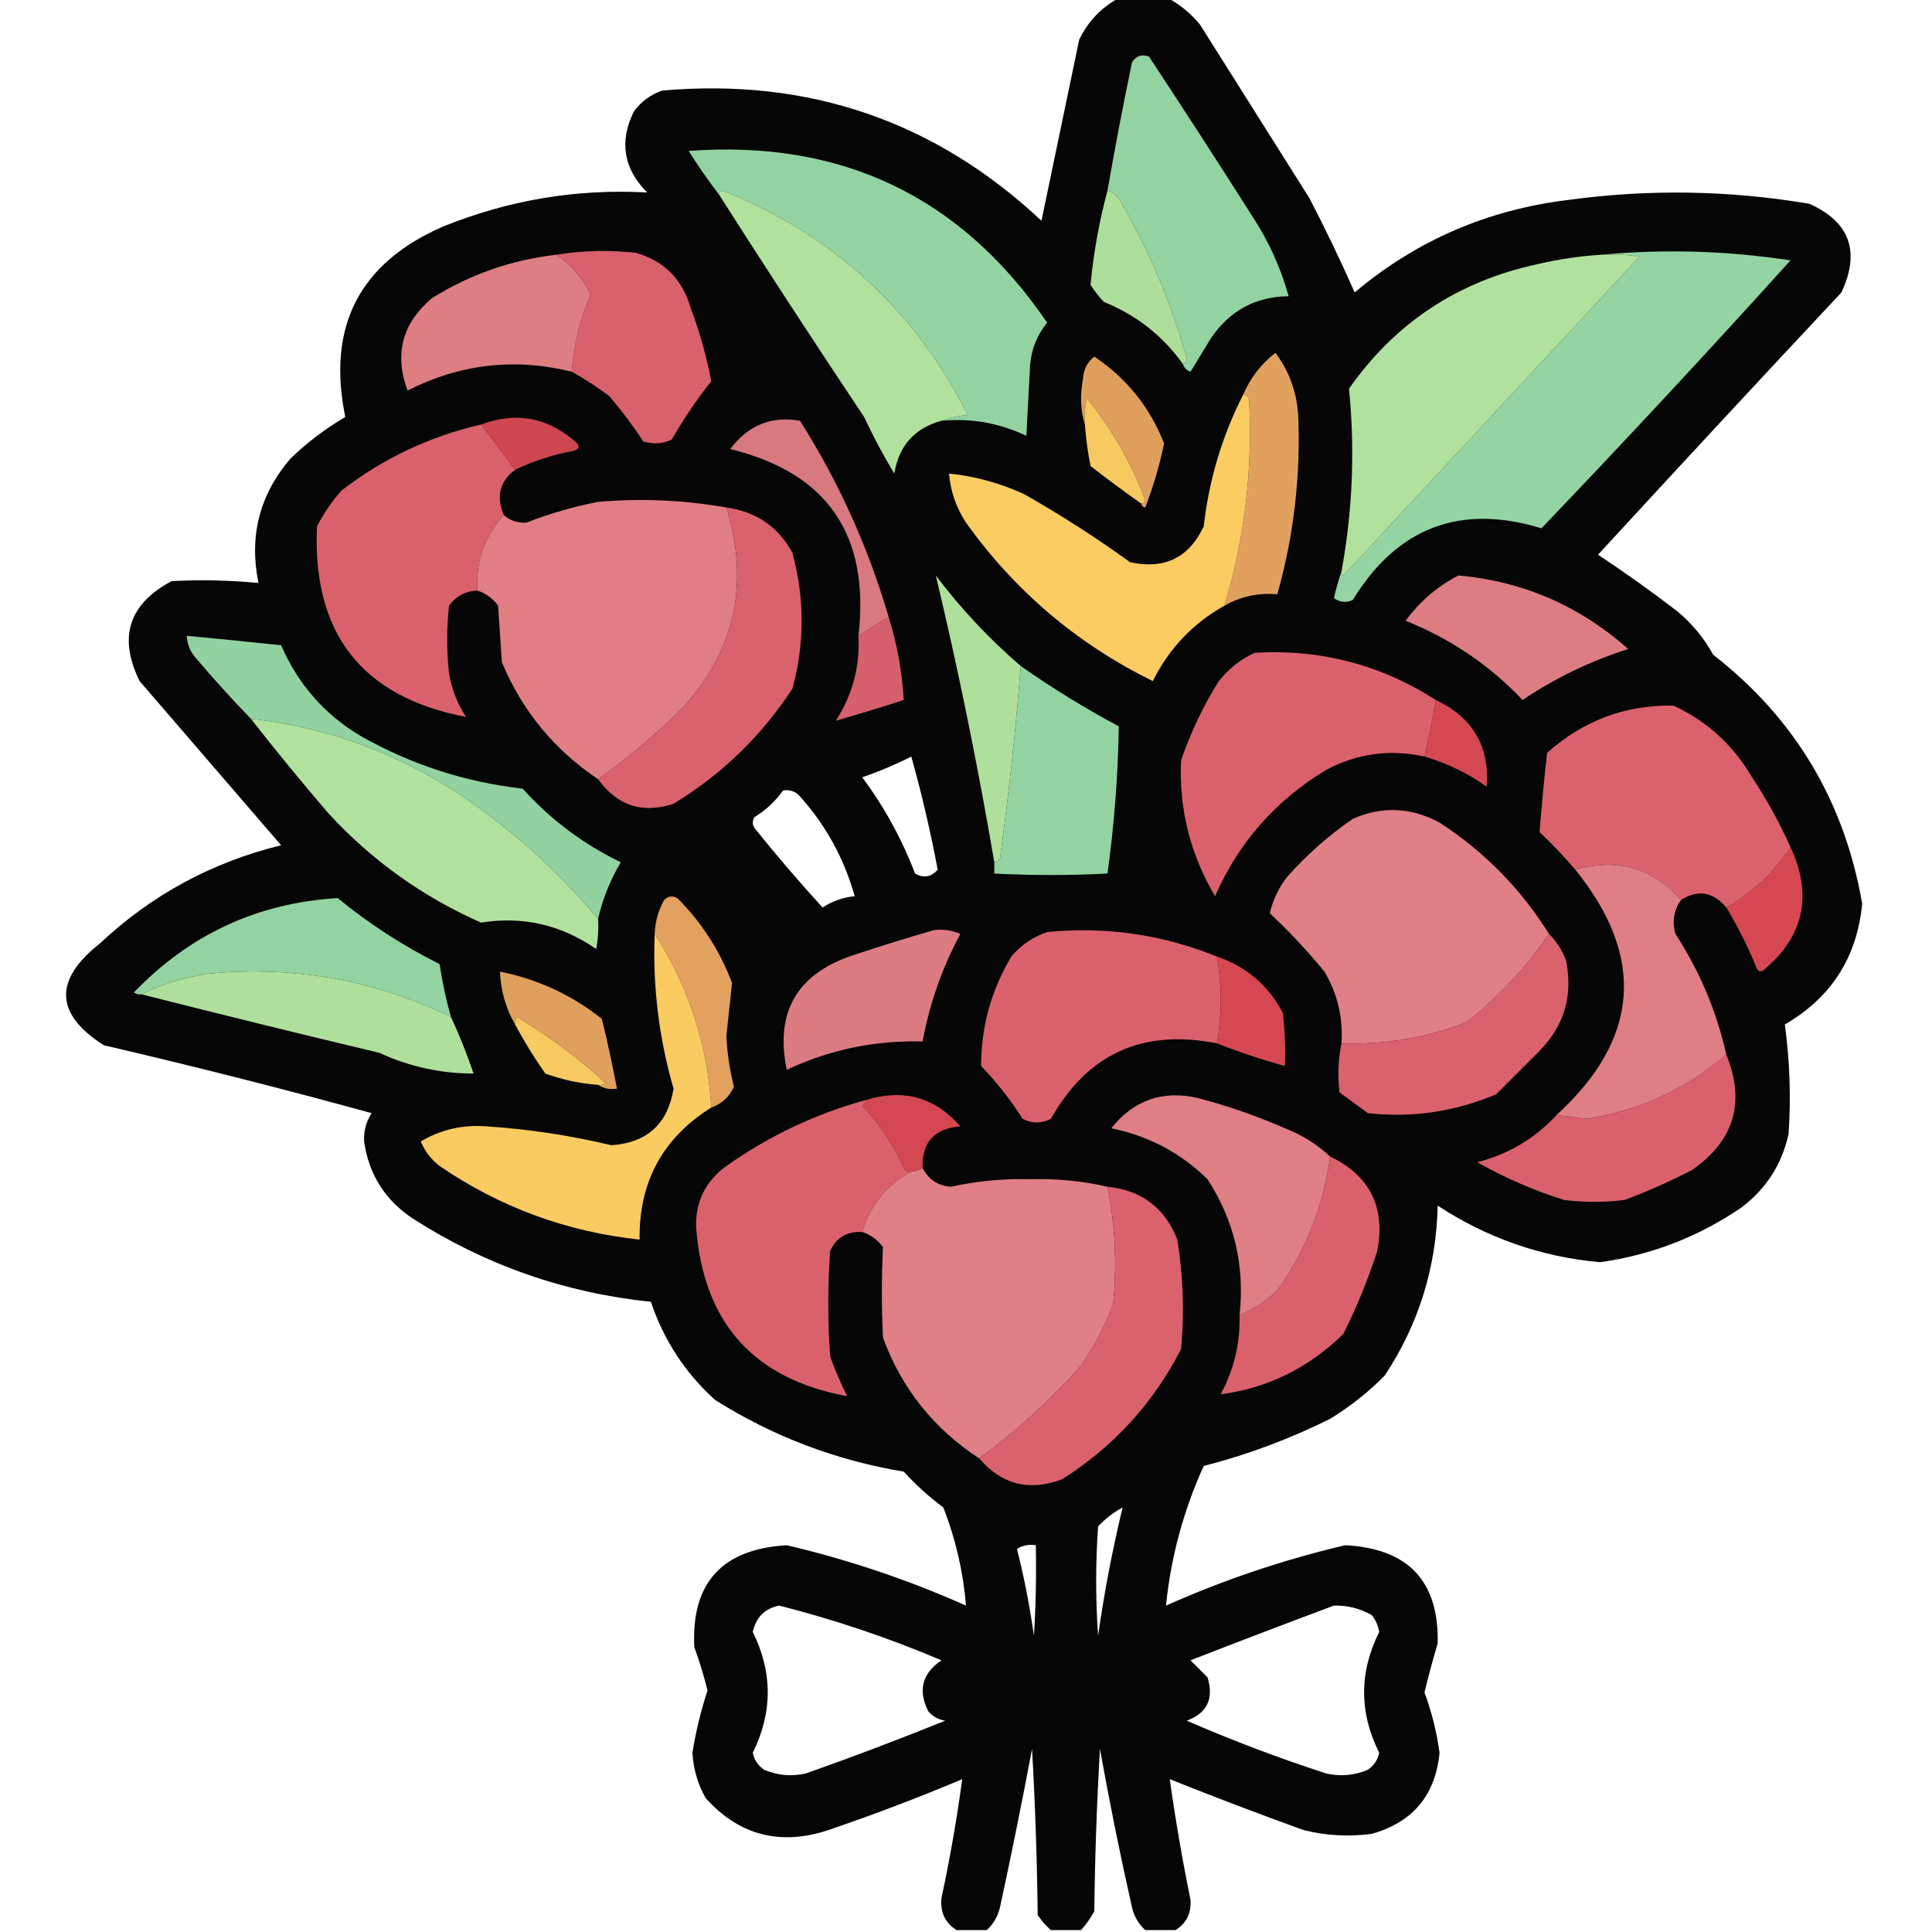
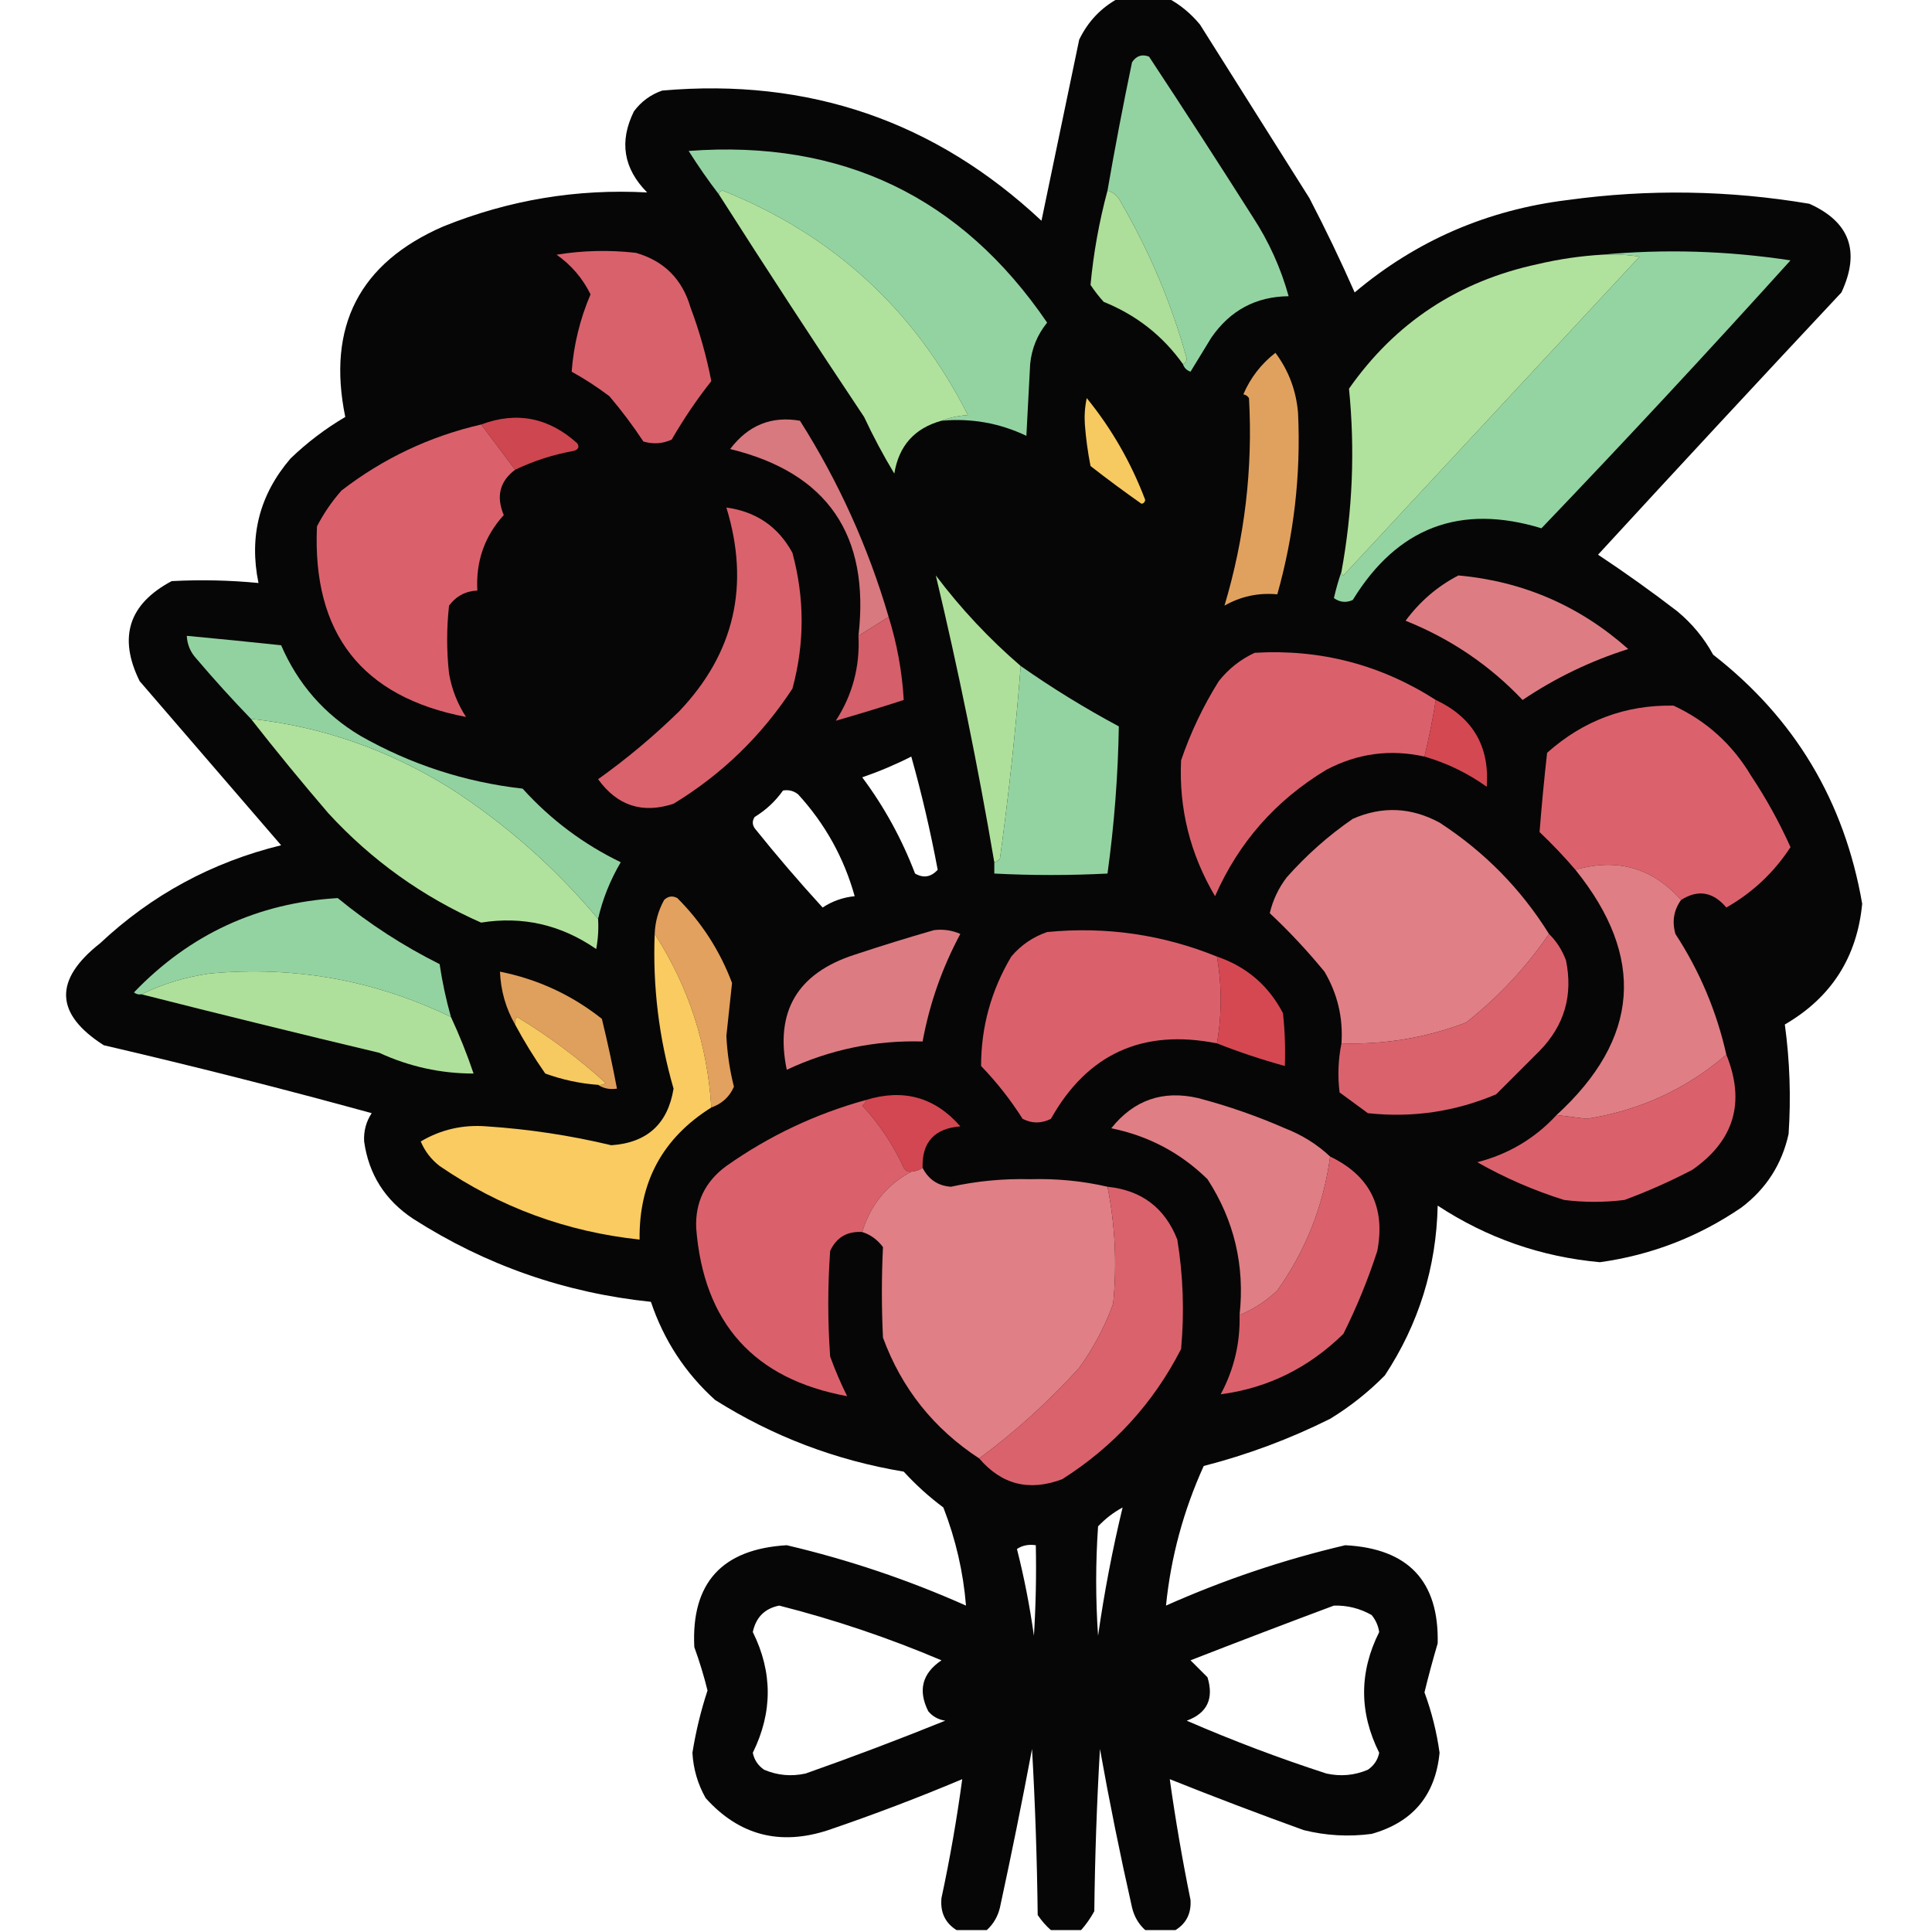
<svg xmlns="http://www.w3.org/2000/svg" version="1.1" width="512px" height="512px" style="shape-rendering:geometricPrecision; text-rendering:geometricPrecision; image-rendering:optimizeQuality; fill-rule:evenodd; clip-rule:evenodd">
  <g>
    <path style="opacity:0.974" fill="#020101" d="M 296.5,-0.5 C 300.833,-0.5 305.167,-0.5 309.5,-0.5C 312.725,1.213 315.559,3.546 318,6.5C 327.667,21.833 337.333,37.167 347,52.5C 351.289,60.742 355.289,69.076 359,77.5C 375.298,63.774 394.132,55.608 415.5,53C 436.852,50.074 458.186,50.407 479.5,54C 490.22,58.817 493.053,66.65 488,77.5C 466.384,100.572 444.884,123.738 423.5,147C 430.676,151.755 437.676,156.755 444.5,162C 448.422,165.251 451.588,169.084 454,173.5C 475.626,190.324 488.793,212.324 493.5,239.5C 492.137,253.692 485.303,264.359 473,271.5C 474.311,281.088 474.644,290.755 474,300.5C 472.232,308.535 468.066,315.035 461.5,320C 450.134,327.766 437.634,332.6 424,334.5C 408.394,333.076 394.061,328.076 381,319.5C 380.645,335.868 375.979,350.868 367,364.5C 362.622,368.935 357.788,372.768 352.5,376C 341.759,381.358 330.592,385.524 319,388.5C 313.623,400.346 310.29,412.679 309,425.5C 324.328,418.668 340.162,413.335 356.5,409.5C 373.201,410.363 381.368,419.029 381,435.5C 379.722,439.831 378.555,444.164 377.5,448.5C 379.404,453.657 380.737,458.99 381.5,464.5C 380.409,475.759 374.409,482.925 363.5,486C 357.431,486.804 351.431,486.471 345.5,485C 333.572,480.692 321.739,476.192 310,471.5C 311.495,482.165 313.328,492.832 315.5,503.5C 315.718,507.066 314.384,509.732 311.5,511.5C 308.833,511.5 306.167,511.5 303.5,511.5C 301.73,509.887 300.564,507.887 300,505.5C 296.848,491.559 294.015,477.559 291.5,463.5C 290.667,477.822 290.167,492.155 290,506.5C 289.003,508.323 287.836,509.99 286.5,511.5C 283.833,511.5 281.167,511.5 278.5,511.5C 277.199,510.36 276.032,509.027 275,507.5C 274.833,492.822 274.333,478.155 273.5,463.5C 270.86,477.535 268.026,491.535 265,505.5C 264.436,507.887 263.27,509.887 261.5,511.5C 258.833,511.5 256.167,511.5 253.5,511.5C 250.467,509.597 249.134,506.764 249.5,503C 251.75,492.517 253.583,482.017 255,471.5C 243.347,476.407 231.514,480.907 219.5,485C 206.699,489.211 195.866,486.378 187,476.5C 184.903,472.779 183.736,468.779 183.5,464.5C 184.396,458.881 185.729,453.381 187.5,448C 186.543,444.128 185.377,440.294 184,436.5C 183.149,419.511 191.315,410.511 208.5,409.5C 224.838,413.335 240.672,418.668 256,425.5C 255.276,416.599 253.276,407.932 250,399.5C 246.217,396.684 242.717,393.517 239.5,390C 221.508,387.005 204.842,380.672 189.5,371C 181.582,363.838 175.916,355.172 172.5,345C 149.704,342.624 128.704,335.291 109.5,323C 102.056,318.072 97.722,311.238 96.5,302.5C 96.353,299.747 97.02,297.247 98.5,295C 74.967,288.533 51.3,282.533 27.5,277C 14.525,268.7 14.192,259.7 26.5,250C 40.188,237.155 56.188,228.488 74.5,224C 62,209.5 49.5,195 37,180.5C 31.277,168.884 34.111,160.05 45.5,154C 53.175,153.596 60.841,153.762 68.5,154.5C 65.951,142.07 68.784,131.07 77,121.5C 81.407,117.257 86.241,113.591 91.5,110.5C 86.585,86.493 95.252,69.659 117.5,60C 134.877,52.99 152.877,49.99 171.5,51C 165.213,44.653 164.046,37.486 168,29.5C 169.938,26.894 172.438,25.061 175.5,24C 214.303,20.599 247.803,32.099 276,58.5C 279.335,42.492 282.668,26.492 286,10.5C 288.357,5.645 291.857,1.979 296.5,-0.5 Z M 241.5,200.5 C 244.249,210.278 246.582,220.278 248.5,230.5C 246.724,232.447 244.724,232.78 242.5,231.5C 238.99,222.31 234.324,213.81 228.5,206C 233.011,204.445 237.344,202.612 241.5,200.5 Z M 207.5,209.5 C 208.978,209.238 210.311,209.571 211.5,210.5C 218.656,218.318 223.656,227.318 226.5,237.5C 223.421,237.804 220.587,238.804 218,240.5C 211.763,233.686 205.763,226.686 200,219.5C 199.333,218.5 199.333,217.5 200,216.5C 202.998,214.667 205.498,212.334 207.5,209.5 Z M 297.5,399.5 C 294.796,410.721 292.63,422.054 291,433.5C 290.333,423.833 290.333,414.167 291,404.5C 292.926,402.461 295.093,400.794 297.5,399.5 Z M 269.5,410.5 C 270.919,409.549 272.585,409.216 274.5,409.5C 274.666,417.507 274.5,425.507 274,433.5C 272.899,425.625 271.399,417.958 269.5,410.5 Z M 206.5,425.5 C 221.169,429.223 235.503,434.057 249.5,440C 244.386,443.456 243.219,447.956 246,453.5C 247.171,454.893 248.671,455.727 250.5,456C 238.277,460.944 225.943,465.611 213.5,470C 209.705,470.837 206.039,470.504 202.5,469C 200.876,467.883 199.876,466.383 199.5,464.5C 204.777,453.806 204.777,443.139 199.5,432.5C 200.336,428.597 202.67,426.263 206.5,425.5 Z M 353.5,425.5 C 357.059,425.408 360.392,426.241 363.5,428C 364.573,429.313 365.24,430.813 365.5,432.5C 360.169,443.154 360.169,453.821 365.5,464.5C 365.124,466.383 364.124,467.883 362.5,469C 358.961,470.504 355.295,470.837 351.5,470C 338.933,465.923 326.6,461.256 314.5,456C 319.906,454.02 321.739,450.186 320,444.5C 318.5,443 317,441.5 315.5,440C 328.227,435.04 340.893,430.207 353.5,425.5 Z" />
  </g>
  <g>
    <path style="opacity:1" fill="#93d3a2" d="M 313.5,96.5 C 314.097,96.265 314.43,95.765 314.5,95C 310.447,80.397 304.614,66.564 297,53.5C 296.241,51.937 295.074,50.937 293.5,50.5C 295.472,39.14 297.639,27.807 300,16.5C 301.133,14.789 302.633,14.289 304.5,15C 313.791,29.081 322.958,43.248 332,57.5C 336.264,64.027 339.431,71.027 341.5,78.5C 332.821,78.591 325.988,82.258 321,89.5C 319.167,92.5 317.333,95.5 315.5,98.5C 314.478,98.144 313.811,97.478 313.5,96.5 Z" />
  </g>
  <g>
    <path style="opacity:1" fill="#93d3a2" d="M 249.5,111.5 C 251.631,110.686 253.964,110.186 256.5,110C 242.32,81.987 220.654,62.154 191.5,50.5C 190.893,50.624 190.56,50.957 190.5,51.5C 187.696,47.846 185.03,44.013 182.5,40C 223.099,36.969 254.765,52.136 277.5,85.5C 274.898,88.706 273.398,92.372 273,96.5C 272.667,102.833 272.333,109.167 272,115.5C 264.896,112.114 257.396,110.78 249.5,111.5 Z" />
  </g>
  <g>
    <path style="opacity:1" fill="#adde9a" d="M 293.5,50.5 C 295.074,50.937 296.241,51.937 297,53.5C 304.614,66.564 310.447,80.397 314.5,95C 314.43,95.765 314.097,96.265 313.5,96.5C 308.149,88.991 301.149,83.491 292.5,80C 291.213,78.591 290.046,77.091 289,75.5C 289.788,67.056 291.288,58.723 293.5,50.5 Z" />
  </g>
  <g>
    <path style="opacity:1" fill="#b0e29d" d="M 249.5,111.5 C 242.364,113.472 238.197,118.138 237,125.5C 234.094,120.69 231.427,115.69 229,110.5C 215.944,90.951 203.11,71.284 190.5,51.5C 190.56,50.957 190.893,50.624 191.5,50.5C 220.654,62.154 242.32,81.987 256.5,110C 253.964,110.186 251.631,110.686 249.5,111.5 Z" />
  </g>
  <g>
    <path style="opacity:1" fill="#d9616c" d="M 151.5,98.5 C 152.033,91.399 153.7,84.565 156.5,78C 154.368,73.705 151.368,70.205 147.5,67.5C 154.42,66.372 161.42,66.206 168.5,67C 175.974,69.14 180.807,73.974 183,81.5C 185.378,87.846 187.212,94.346 188.5,101C 184.666,105.853 181.166,111.02 178,116.5C 175.599,117.602 173.099,117.769 170.5,117C 167.743,112.821 164.743,108.821 161.5,105C 158.239,102.548 154.906,100.381 151.5,98.5 Z" />
  </g>
  <g>
    <path style="opacity:1" fill="#93d4a2" d="M 424.5,67.5 C 441.073,65.95 457.739,66.45 474.5,69C 452.867,92.968 430.867,116.634 408.5,140C 386.964,133.432 370.298,139.765 358.5,159C 356.741,159.798 355.074,159.631 353.5,158.5C 354.067,156.018 354.734,153.684 355.5,151.5C 355.435,151.938 355.601,152.272 356,152.5C 382.167,124.333 408.333,96.167 434.5,68C 431.183,67.502 427.85,67.335 424.5,67.5 Z" />
  </g>
  <g>
    <path style="opacity:1" fill="#b1e29d" d="M 424.5,67.5 C 427.85,67.335 431.183,67.502 434.5,68C 408.333,96.167 382.167,124.333 356,152.5C 355.601,152.272 355.435,151.938 355.5,151.5C 358.451,135.418 359.118,119.251 357.5,103C 369.754,85.525 386.421,74.525 407.5,70C 413.106,68.681 418.773,67.847 424.5,67.5 Z" />
  </g>
  <g>
-     <path style="opacity:1" fill="#de7e83" d="M 147.5,67.5 C 151.368,70.205 154.368,73.705 156.5,78C 153.7,84.565 152.033,91.399 151.5,98.5C 136.409,94.775 121.909,96.442 108,103.5C 104.432,93.806 106.599,85.639 114.5,79C 124.613,72.684 135.613,68.851 147.5,67.5 Z" />
-   </g>
+     </g>
  <g>
    <path style="opacity:1" fill="#e1a15e" d="M 324.5,160.5 C 329.867,142.561 332.034,124.228 331,105.5C 330.617,104.944 330.117,104.611 329.5,104.5C 331.384,100.114 334.217,96.448 338,93.5C 341.515,98.199 343.515,103.533 344,109.5C 344.755,125.808 342.922,141.808 338.5,157.5C 333.48,157.041 328.813,158.041 324.5,160.5 Z" />
  </g>
  <g>
-     <path style="opacity:1" fill="#de9f5d" d="M 302.5,133.5 C 303.043,133.44 303.376,133.107 303.5,132.5C 299.765,122.617 294.598,113.617 288,105.5C 287.503,107.81 287.337,110.143 287.5,112.5C 286.355,108.689 286.188,104.689 287,100.5C 287.115,97.992 288.115,95.992 290,94.5C 298.53,100.204 304.697,107.87 308.5,117.5C 307.285,123.371 305.619,129.037 303.5,134.5C 302.893,134.376 302.56,134.043 302.5,133.5 Z" />
-   </g>
+     </g>
  <g>
-     <path style="opacity:1" fill="#facc62" d="M 329.5,104.5 C 330.117,104.611 330.617,104.944 331,105.5C 332.034,124.228 329.867,142.561 324.5,160.5C 316.136,165.198 309.803,171.865 305.5,180.5C 285.473,170.638 268.973,156.638 256,138.5C 253.398,134.526 251.898,130.193 251.5,125.5C 258.461,126.208 265.127,128.042 271.5,131C 281.173,136.501 290.506,142.501 299.5,149C 308.593,150.977 315.093,147.811 319,139.5C 320.391,127.164 323.891,115.498 329.5,104.5 Z" />
-   </g>
+     </g>
  <g>
    <path style="opacity:1" fill="#f7c961" d="M 302.5,133.5 C 297.941,130.298 293.441,126.964 289,123.5C 288.281,119.855 287.781,116.188 287.5,112.5C 287.337,110.143 287.503,107.81 288,105.5C 294.598,113.617 299.765,122.617 303.5,132.5C 303.376,133.107 303.043,133.44 302.5,133.5 Z" />
  </g>
  <g>
    <path style="opacity:1" fill="#ce464f" d="M 136.5,124.5 C 133.531,120.524 130.531,116.524 127.5,112.5C 136.923,108.976 145.423,110.643 153,117.5C 153.591,118.483 153.257,119.15 152,119.5C 146.582,120.473 141.415,122.14 136.5,124.5 Z" />
  </g>
  <g>
    <path style="opacity:1" fill="#d7797f" d="M 235.5,163.5 C 232.851,165.14 230.184,166.807 227.5,168.5C 230.585,141.776 219.251,125.276 193.5,119C 198.274,112.686 204.44,110.186 212,111.5C 222.262,127.695 230.096,145.028 235.5,163.5 Z" />
  </g>
  <g>
    <path style="opacity:1" fill="#da616c" d="M 127.5,112.5 C 130.531,116.524 133.531,120.524 136.5,124.5C 132.435,127.551 131.435,131.551 133.5,136.5C 128.405,142.115 126.072,148.782 126.5,156.5C 123.383,156.642 120.883,157.976 119,160.5C 118.333,166.5 118.333,172.5 119,178.5C 119.718,182.655 121.218,186.488 123.5,190C 95.896,184.706 82.73,167.872 84,139.5C 85.776,136.059 87.943,132.892 90.5,130C 101.549,121.476 113.882,115.643 127.5,112.5 Z" />
  </g>
  <g>
-     <path style="opacity:1" fill="#e07e84" d="M 192.5,134.5 C 198.805,155.112 194.638,173.112 180,188.5C 173.228,195.117 166.061,201.117 158.5,206.5C 146.875,198.711 138.375,188.377 133,175.5C 132.667,170.5 132.333,165.5 132,160.5C 130.568,158.561 128.735,157.228 126.5,156.5C 126.072,148.782 128.405,142.115 133.5,136.5C 135.159,137.97 137.159,138.637 139.5,138.5C 145.632,136.108 151.965,134.275 158.5,133C 169.961,132.01 181.295,132.51 192.5,134.5 Z" />
-   </g>
+     </g>
  <g>
    <path style="opacity:1" fill="#da626c" d="M 192.5,134.5 C 200.403,135.582 206.236,139.582 210,146.5C 213.251,158.553 213.251,170.553 210,182.5C 201.787,195.046 191.287,205.213 178.5,213C 170.257,215.713 163.59,213.546 158.5,206.5C 166.061,201.117 173.228,195.117 180,188.5C 194.638,173.112 198.805,155.112 192.5,134.5 Z" />
  </g>
  <g>
    <path style="opacity:1" fill="#dd7d83" d="M 386.5,152.5 C 403.61,154.053 418.61,160.553 431.5,172C 421.505,175.164 412.172,179.664 403.5,185.5C 394.765,176.287 384.431,169.287 372.5,164.5C 376.304,159.353 380.97,155.353 386.5,152.5 Z" />
  </g>
  <g>
    <path style="opacity:1" fill="#afe09b" d="M 270.5,176.5 C 269.164,193.531 267.33,210.531 265,227.5C 264.617,228.056 264.117,228.389 263.5,228.5C 259.148,202.903 253.981,177.57 248,152.5C 254.661,161.327 262.161,169.327 270.5,176.5 Z" />
  </g>
  <g>
    <path style="opacity:1" fill="#d55f6a" d="M 235.5,163.5 C 237.733,170.663 239.066,177.997 239.5,185.5C 233.45,187.463 227.45,189.297 221.5,191C 225.919,184.158 227.919,176.658 227.5,168.5C 230.184,166.807 232.851,165.14 235.5,163.5 Z" />
  </g>
  <g>
    <path style="opacity:1" fill="#da616c" d="M 380.5,185.5 C 379.72,190.422 378.72,195.422 377.5,200.5C 368.403,198.48 359.737,199.647 351.5,204C 338.092,212.071 328.259,223.238 322,237.5C 315.403,226.335 312.403,214.335 313,201.5C 315.531,194.105 318.864,187.105 323,180.5C 325.592,177.238 328.759,174.738 332.5,173C 349.891,171.966 365.891,176.133 380.5,185.5 Z" />
  </g>
  <g>
    <path style="opacity:1" fill="#93d3a2" d="M 270.5,176.5 C 278.776,182.313 287.443,187.646 296.5,192.5C 296.29,205.486 295.29,218.486 293.5,231.5C 283.463,232.014 273.463,232.014 263.5,231.5C 263.5,230.5 263.5,229.5 263.5,228.5C 264.117,228.389 264.617,228.056 265,227.5C 267.33,210.531 269.164,193.531 270.5,176.5 Z" />
  </g>
  <g>
    <path style="opacity:1" fill="#d44852" d="M 380.5,185.5 C 390.293,190.113 394.793,197.78 394,208.5C 388.938,204.885 383.438,202.219 377.5,200.5C 378.72,195.422 379.72,190.422 380.5,185.5 Z" />
  </g>
  <g>
    <path style="opacity:1" fill="#db626d" d="M 474.5,224.5 C 470.125,231.208 464.459,236.541 457.5,240.5C 453.968,236.324 449.968,235.657 445.5,238.5C 437.928,229.979 428.595,227.312 417.5,230.5C 414.565,227.062 411.399,223.729 408,220.5C 408.547,213.533 409.213,206.533 410,199.5C 419.614,190.934 430.781,186.767 443.5,187C 452.204,191.035 459.037,197.201 464,205.5C 468.02,211.539 471.52,217.872 474.5,224.5 Z" />
  </g>
  <g>
    <path style="opacity:1" fill="#b1e29d" d="M 158.5,243.5 C 158.664,246.187 158.497,248.854 158,251.5C 148.674,245.063 138.507,242.729 127.5,244.5C 111.973,237.654 98.473,227.988 87,215.5C 79.954,207.293 73.121,198.96 66.5,190.5C 85.299,192.525 102.965,198.691 119.5,209C 134.204,218.536 147.204,230.036 158.5,243.5 Z" />
  </g>
  <g>
    <path style="opacity:1" fill="#92d2a0" d="M 158.5,243.5 C 147.204,230.036 134.204,218.536 119.5,209C 102.965,198.691 85.299,192.525 66.5,190.5C 61.532,185.362 56.699,180.029 52,174.5C 50.441,172.783 49.608,170.783 49.5,168.5C 57.828,169.278 66.162,170.111 74.5,171C 78.968,181.305 85.968,189.305 95.5,195C 108.885,202.596 123.218,207.262 138.5,209C 145.925,217.206 154.591,223.706 164.5,228.5C 161.682,233.309 159.682,238.309 158.5,243.5 Z" />
  </g>
  <g>
    <path style="opacity:1" fill="#e07f85" d="M 410.5,247.5 C 404.416,256.42 397.082,264.254 388.5,271C 377.888,275.036 366.888,276.869 355.5,276.5C 355.959,269.709 354.459,263.376 351,257.5C 346.438,251.943 341.605,246.776 336.5,242C 337.327,238.512 338.827,235.346 341,232.5C 346.239,226.59 352.072,221.423 358.5,217C 366.281,213.584 373.948,213.917 381.5,218C 393.399,225.732 403.066,235.565 410.5,247.5 Z" />
  </g>
  <g>
-     <path style="opacity:1" fill="#d54852" d="M 474.5,224.5 C 480.417,237.219 478.084,248.052 467.5,257C 466.668,257.688 466.002,257.521 465.5,256.5C 463.243,250.924 460.576,245.591 457.5,240.5C 464.459,236.541 470.125,231.208 474.5,224.5 Z" />
-   </g>
+     </g>
  <g>
    <path style="opacity:1" fill="#df7e84" d="M 445.5,238.5 C 443.568,241.177 443.068,244.177 444,247.5C 450.423,257.347 454.923,268.014 457.5,279.5C 446.886,288.636 434.553,294.303 420.5,296.5C 417.824,296.163 415.157,295.83 412.5,295.5C 434.513,275.333 436.18,253.666 417.5,230.5C 428.595,227.312 437.928,229.979 445.5,238.5 Z" />
  </g>
  <g>
    <path style="opacity:1" fill="#93d3a1" d="M 119.5,269.5 C 99.301,259.744 77.967,255.91 55.5,258C 49.097,258.928 43.097,260.761 37.5,263.5C 36.761,263.631 36.094,263.464 35.5,263C 50.272,247.613 68.272,239.279 89.5,238C 97.819,244.83 106.819,250.663 116.5,255.5C 117.211,260.254 118.211,264.92 119.5,269.5 Z" />
  </g>
  <g>
    <path style="opacity:1" fill="#e2a15e" d="M 188.5,293.5 C 187.476,276.763 182.476,261.43 173.5,247.5C 173.618,244.312 174.451,241.312 176,238.5C 177.049,237.483 178.216,237.316 179.5,238C 185.941,244.445 190.774,251.945 194,260.5C 193.521,265.114 193.021,269.781 192.5,274.5C 192.713,279.066 193.38,283.566 194.5,288C 193.319,290.68 191.319,292.513 188.5,293.5 Z" />
  </g>
  <g>
    <path style="opacity:1" fill="#da616c" d="M 322.5,253.5 C 323.833,261.167 323.833,268.833 322.5,276.5C 302.857,272.59 288.19,279.256 278.5,296.5C 275.966,297.777 273.466,297.777 271,296.5C 267.816,291.47 264.149,286.804 260,282.5C 259.999,272.16 262.666,262.494 268,253.5C 270.559,250.469 273.726,248.302 277.5,247C 293.066,245.487 308.066,247.653 322.5,253.5 Z" />
  </g>
  <g>
    <path style="opacity:1" fill="#dc7c82" d="M 247.5,246.5 C 249.924,246.192 252.257,246.526 254.5,247.5C 249.667,256.5 246.334,266 244.5,276C 231.885,275.655 219.885,278.155 208.5,283.5C 205.305,268.071 211.305,257.905 226.5,253C 233.572,250.656 240.572,248.489 247.5,246.5 Z" />
  </g>
  <g>
    <path style="opacity:1" fill="#da626d" d="M 410.5,247.5 C 412.474,249.428 413.974,251.761 415,254.5C 416.906,263.777 414.573,271.777 408,278.5C 404.167,282.333 400.333,286.167 396.5,290C 385.634,294.609 374.3,296.276 362.5,295C 360,293.167 357.5,291.333 355,289.5C 354.466,285.141 354.632,280.808 355.5,276.5C 366.888,276.869 377.888,275.036 388.5,271C 397.082,264.254 404.416,256.42 410.5,247.5 Z" />
  </g>
  <g>
    <path style="opacity:1" fill="#f9cb61" d="M 173.5,247.5 C 182.476,261.43 187.476,276.763 188.5,293.5C 175.626,301.579 169.293,313.246 169.5,328.5C 150.156,326.442 132.489,319.942 116.5,309C 114.259,307.261 112.592,305.094 111.5,302.5C 116.845,299.329 122.678,297.996 129,298.5C 140.152,299.236 151.152,300.903 162,303.5C 171.483,302.849 176.983,297.849 178.5,288.5C 174.622,275.107 172.955,261.441 173.5,247.5 Z" />
  </g>
  <g>
    <path style="opacity:1" fill="#d54852" d="M 322.5,253.5 C 330.328,256.161 336.162,261.161 340,268.5C 340.499,273.155 340.666,277.821 340.5,282.5C 334.304,280.792 328.304,278.792 322.5,276.5C 323.833,268.833 323.833,261.167 322.5,253.5 Z" />
  </g>
  <g>
    <path style="opacity:1" fill="#afe09b" d="M 119.5,269.5 C 121.781,274.394 123.781,279.394 125.5,284.5C 116.815,284.504 108.481,282.671 100.5,279C 79.416,273.979 58.416,268.812 37.5,263.5C 43.097,260.761 49.097,258.928 55.5,258C 77.967,255.91 99.301,259.744 119.5,269.5 Z" />
  </g>
  <g>
    <path style="opacity:1" fill="#dfa05d" d="M 158.5,287.5 C 159.239,287.631 159.906,287.464 160.5,287C 153.231,280.396 145.398,274.563 137,269.5C 136.536,270.094 136.369,270.761 136.5,271.5C 134.047,267.231 132.714,262.564 132.5,257.5C 142.503,259.501 151.503,263.668 159.5,270C 160.991,276.109 162.325,282.275 163.5,288.5C 161.585,288.784 159.919,288.451 158.5,287.5 Z" />
  </g>
  <g>
    <path style="opacity:1" fill="#f7c961" d="M 158.5,287.5 C 153.687,287.143 149.02,286.143 144.5,284.5C 141.571,280.306 138.905,275.973 136.5,271.5C 136.369,270.761 136.536,270.094 137,269.5C 145.398,274.563 153.231,280.396 160.5,287C 159.906,287.464 159.239,287.631 158.5,287.5 Z" />
  </g>
  <g>
    <path style="opacity:1" fill="#da616c" d="M 457.5,279.5 C 462.594,292.09 459.594,302.257 448.5,310C 442.667,313.055 436.667,315.722 430.5,318C 425.167,318.667 419.833,318.667 414.5,318C 406.483,315.492 398.816,312.159 391.5,308C 399.775,305.867 406.775,301.7 412.5,295.5C 415.157,295.83 417.824,296.163 420.5,296.5C 434.553,294.303 446.886,288.636 457.5,279.5 Z" />
  </g>
  <g>
    <path style="opacity:1" fill="#d24751" d="M 244.5,309.5 C 243.609,310.11 242.609,310.443 241.5,310.5C 240.624,310.631 239.957,310.298 239.5,309.5C 236.702,303.398 233.035,297.898 228.5,293C 229.056,292.617 229.389,292.117 229.5,291.5C 239.447,288.452 247.781,290.785 254.5,298.5C 247.614,299.048 244.281,302.715 244.5,309.5 Z" />
  </g>
  <g>
    <path style="opacity:1" fill="#df7e84" d="M 352.5,306.5 C 350.743,319.51 346.076,331.343 338.5,342C 335.536,344.81 332.202,346.976 328.5,348.5C 329.922,335.431 327.088,323.431 320,312.5C 312.868,305.516 304.368,301.016 294.5,299C 300.475,291.514 308.142,288.847 317.5,291C 325.381,293.071 333.048,295.738 340.5,299C 345.07,300.774 349.07,303.274 352.5,306.5 Z" />
  </g>
  <g>
    <path style="opacity:1" fill="#da616c" d="M 229.5,291.5 C 229.389,292.117 229.056,292.617 228.5,293C 233.035,297.898 236.702,303.398 239.5,309.5C 239.957,310.298 240.624,310.631 241.5,310.5C 234.988,314.017 230.655,319.35 228.5,326.5C 224.507,326.245 221.674,327.911 220,331.5C 219.333,340.833 219.333,350.167 220,359.5C 221.309,363.099 222.809,366.599 224.5,370C 199.819,365.481 186.486,350.648 184.5,325.5C 184.207,318.61 186.874,313.11 192.5,309C 203.795,301.02 216.128,295.187 229.5,291.5 Z" />
  </g>
  <g>
    <path style="opacity:1" fill="#da616c" d="M 352.5,306.5 C 363.033,311.566 367.2,319.899 365,331.5C 362.553,339.061 359.553,346.394 356,353.5C 346.755,362.541 335.922,367.874 323.5,369.5C 327.021,362.937 328.688,355.937 328.5,348.5C 332.202,346.976 335.536,344.81 338.5,342C 346.076,331.343 350.743,319.51 352.5,306.5 Z" />
  </g>
  <g>
    <path style="opacity:1" fill="#e07f85" d="M 244.5,309.5 C 246.081,312.587 248.581,314.253 252,314.5C 258.895,312.985 265.895,312.318 273,312.5C 280.07,312.303 286.903,312.97 293.5,314.5C 295.534,324.687 296.034,335.02 295,345.5C 292.779,351.61 289.779,357.277 286,362.5C 277.868,371.475 269.035,379.475 259.5,386.5C 247.447,378.619 238.947,367.952 234,354.5C 233.61,346.48 233.61,338.48 234,330.5C 232.549,328.536 230.716,327.203 228.5,326.5C 230.655,319.35 234.988,314.017 241.5,310.5C 242.609,310.443 243.609,310.11 244.5,309.5 Z" />
  </g>
  <g>
    <path style="opacity:1" fill="#da626d" d="M 293.5,314.5 C 302.538,315.43 308.705,320.096 312,328.5C 313.557,338.106 313.891,347.772 313,357.5C 305.65,371.851 295.15,383.351 281.5,392C 272.788,395.295 265.455,393.462 259.5,386.5C 269.035,379.475 277.868,371.475 286,362.5C 289.779,357.277 292.779,351.61 295,345.5C 296.034,335.02 295.534,324.687 293.5,314.5 Z" />
  </g>
</svg>